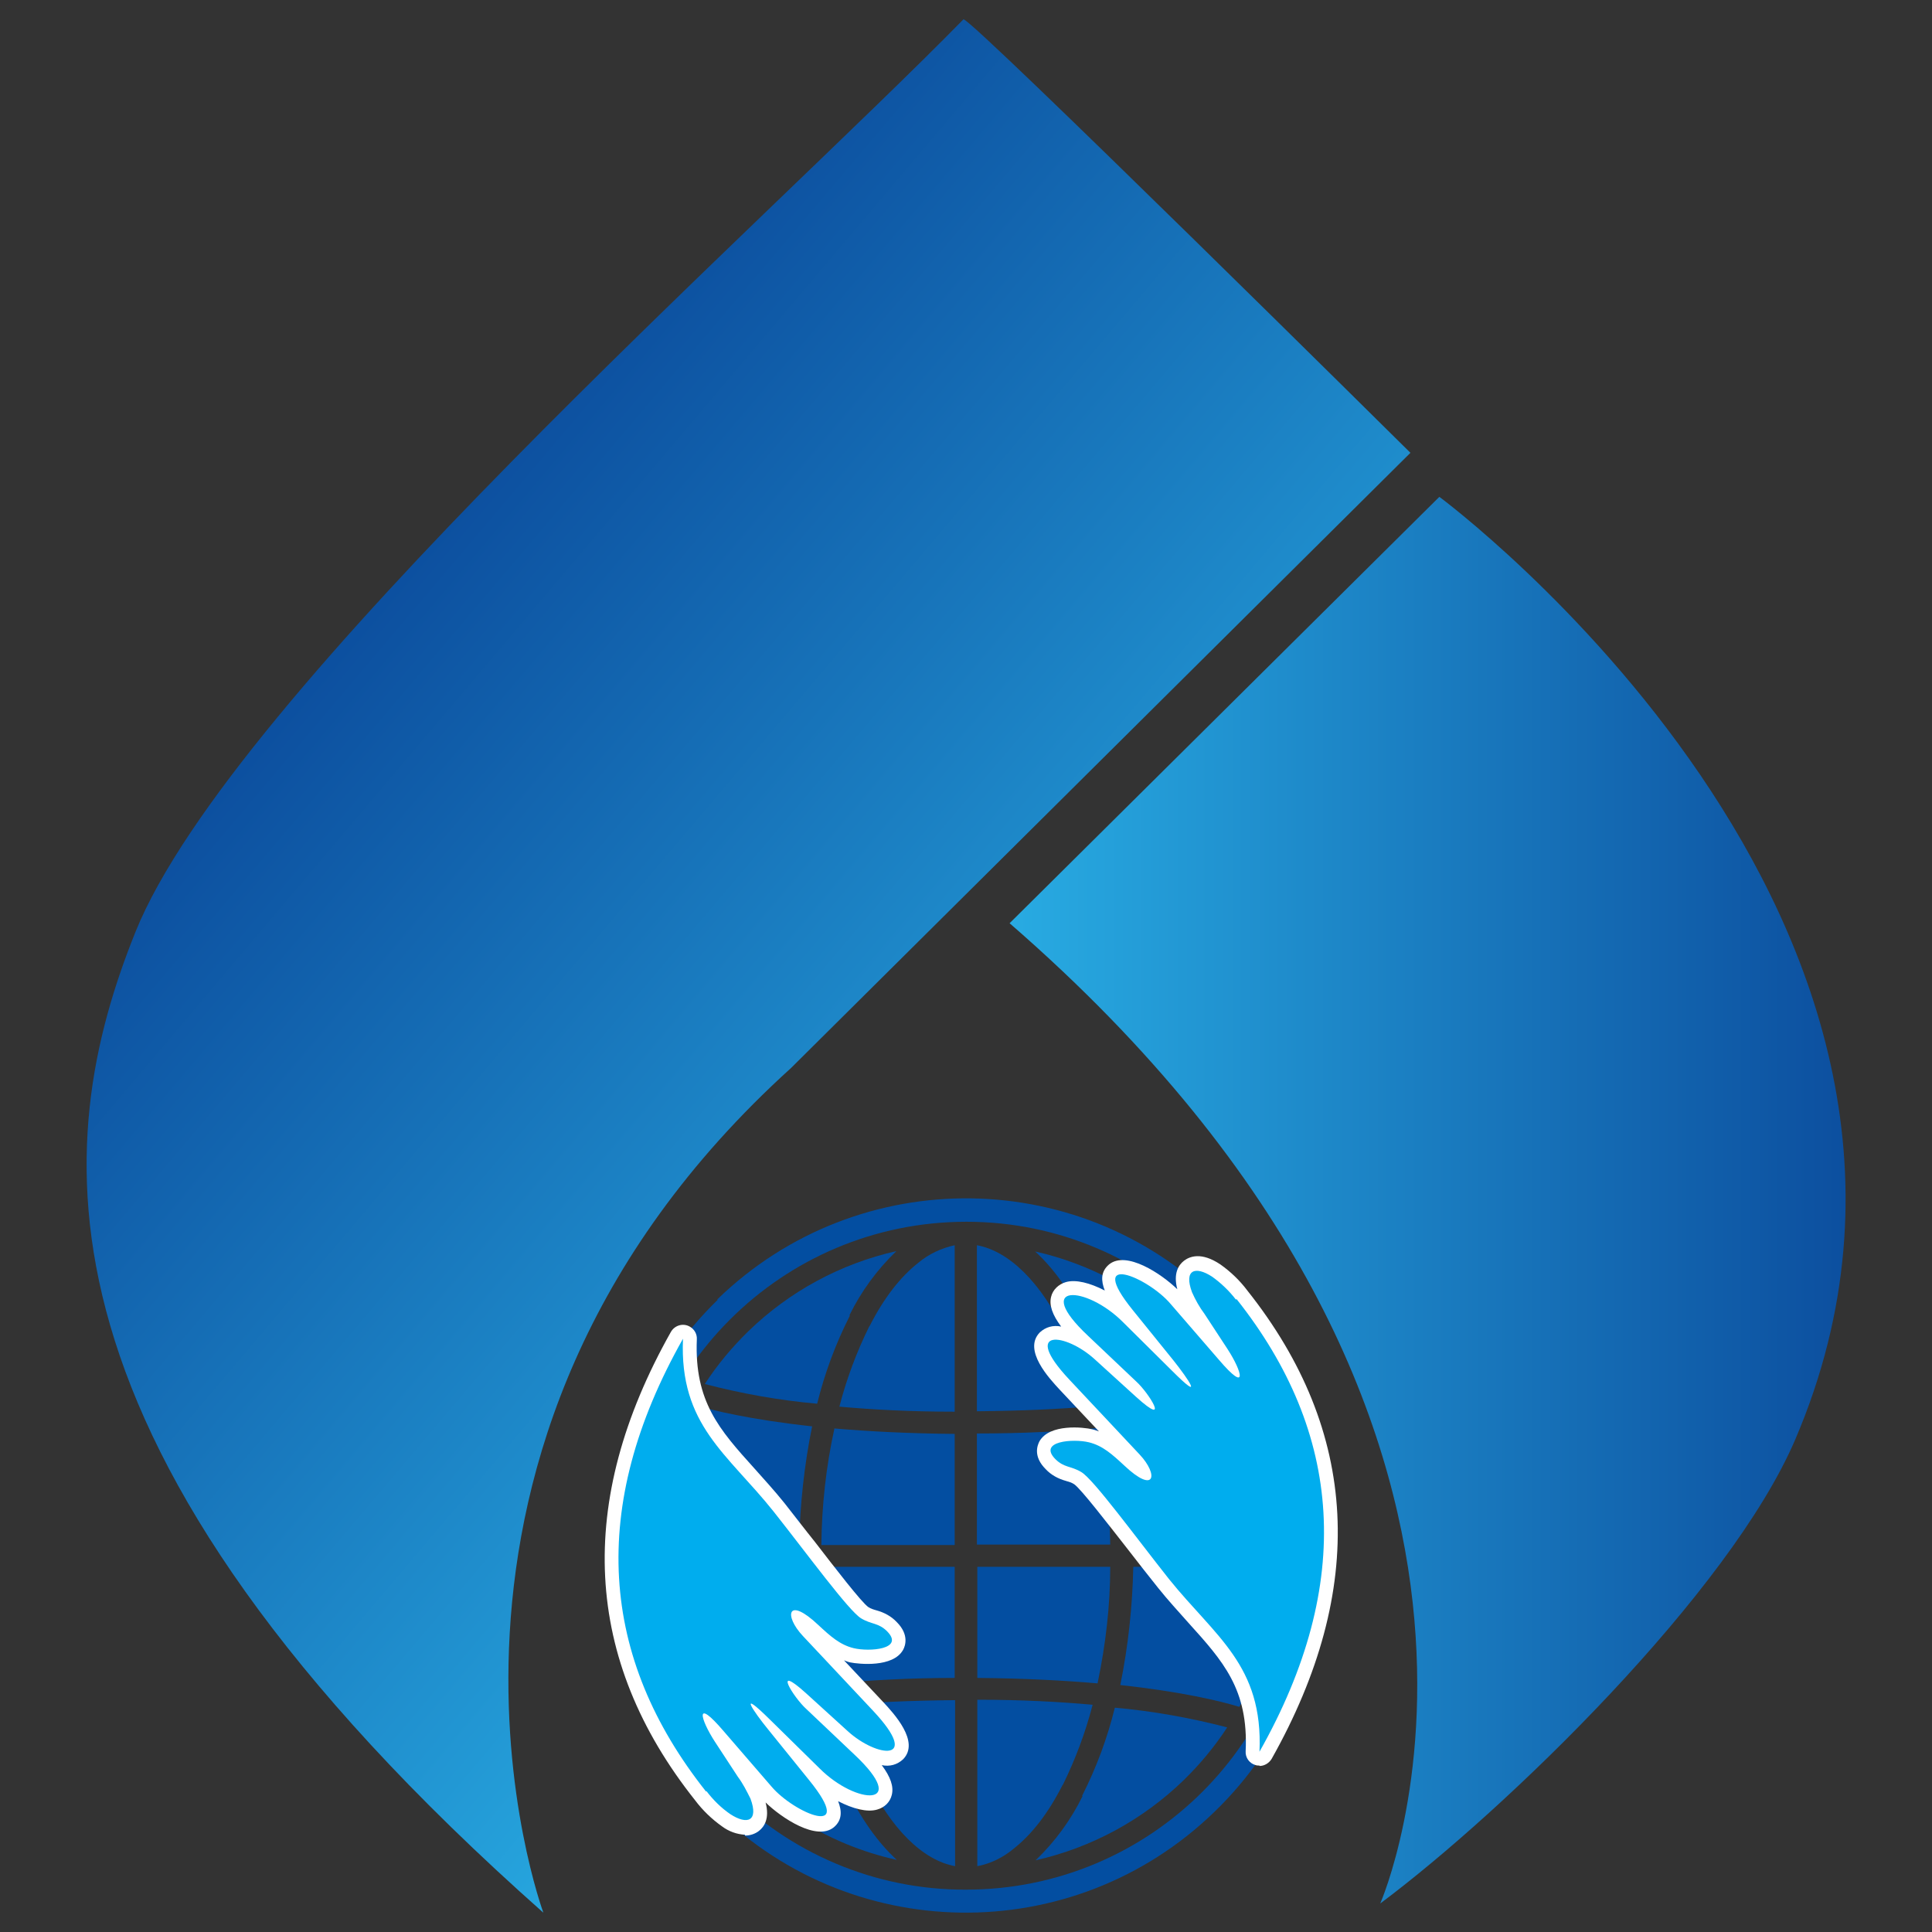
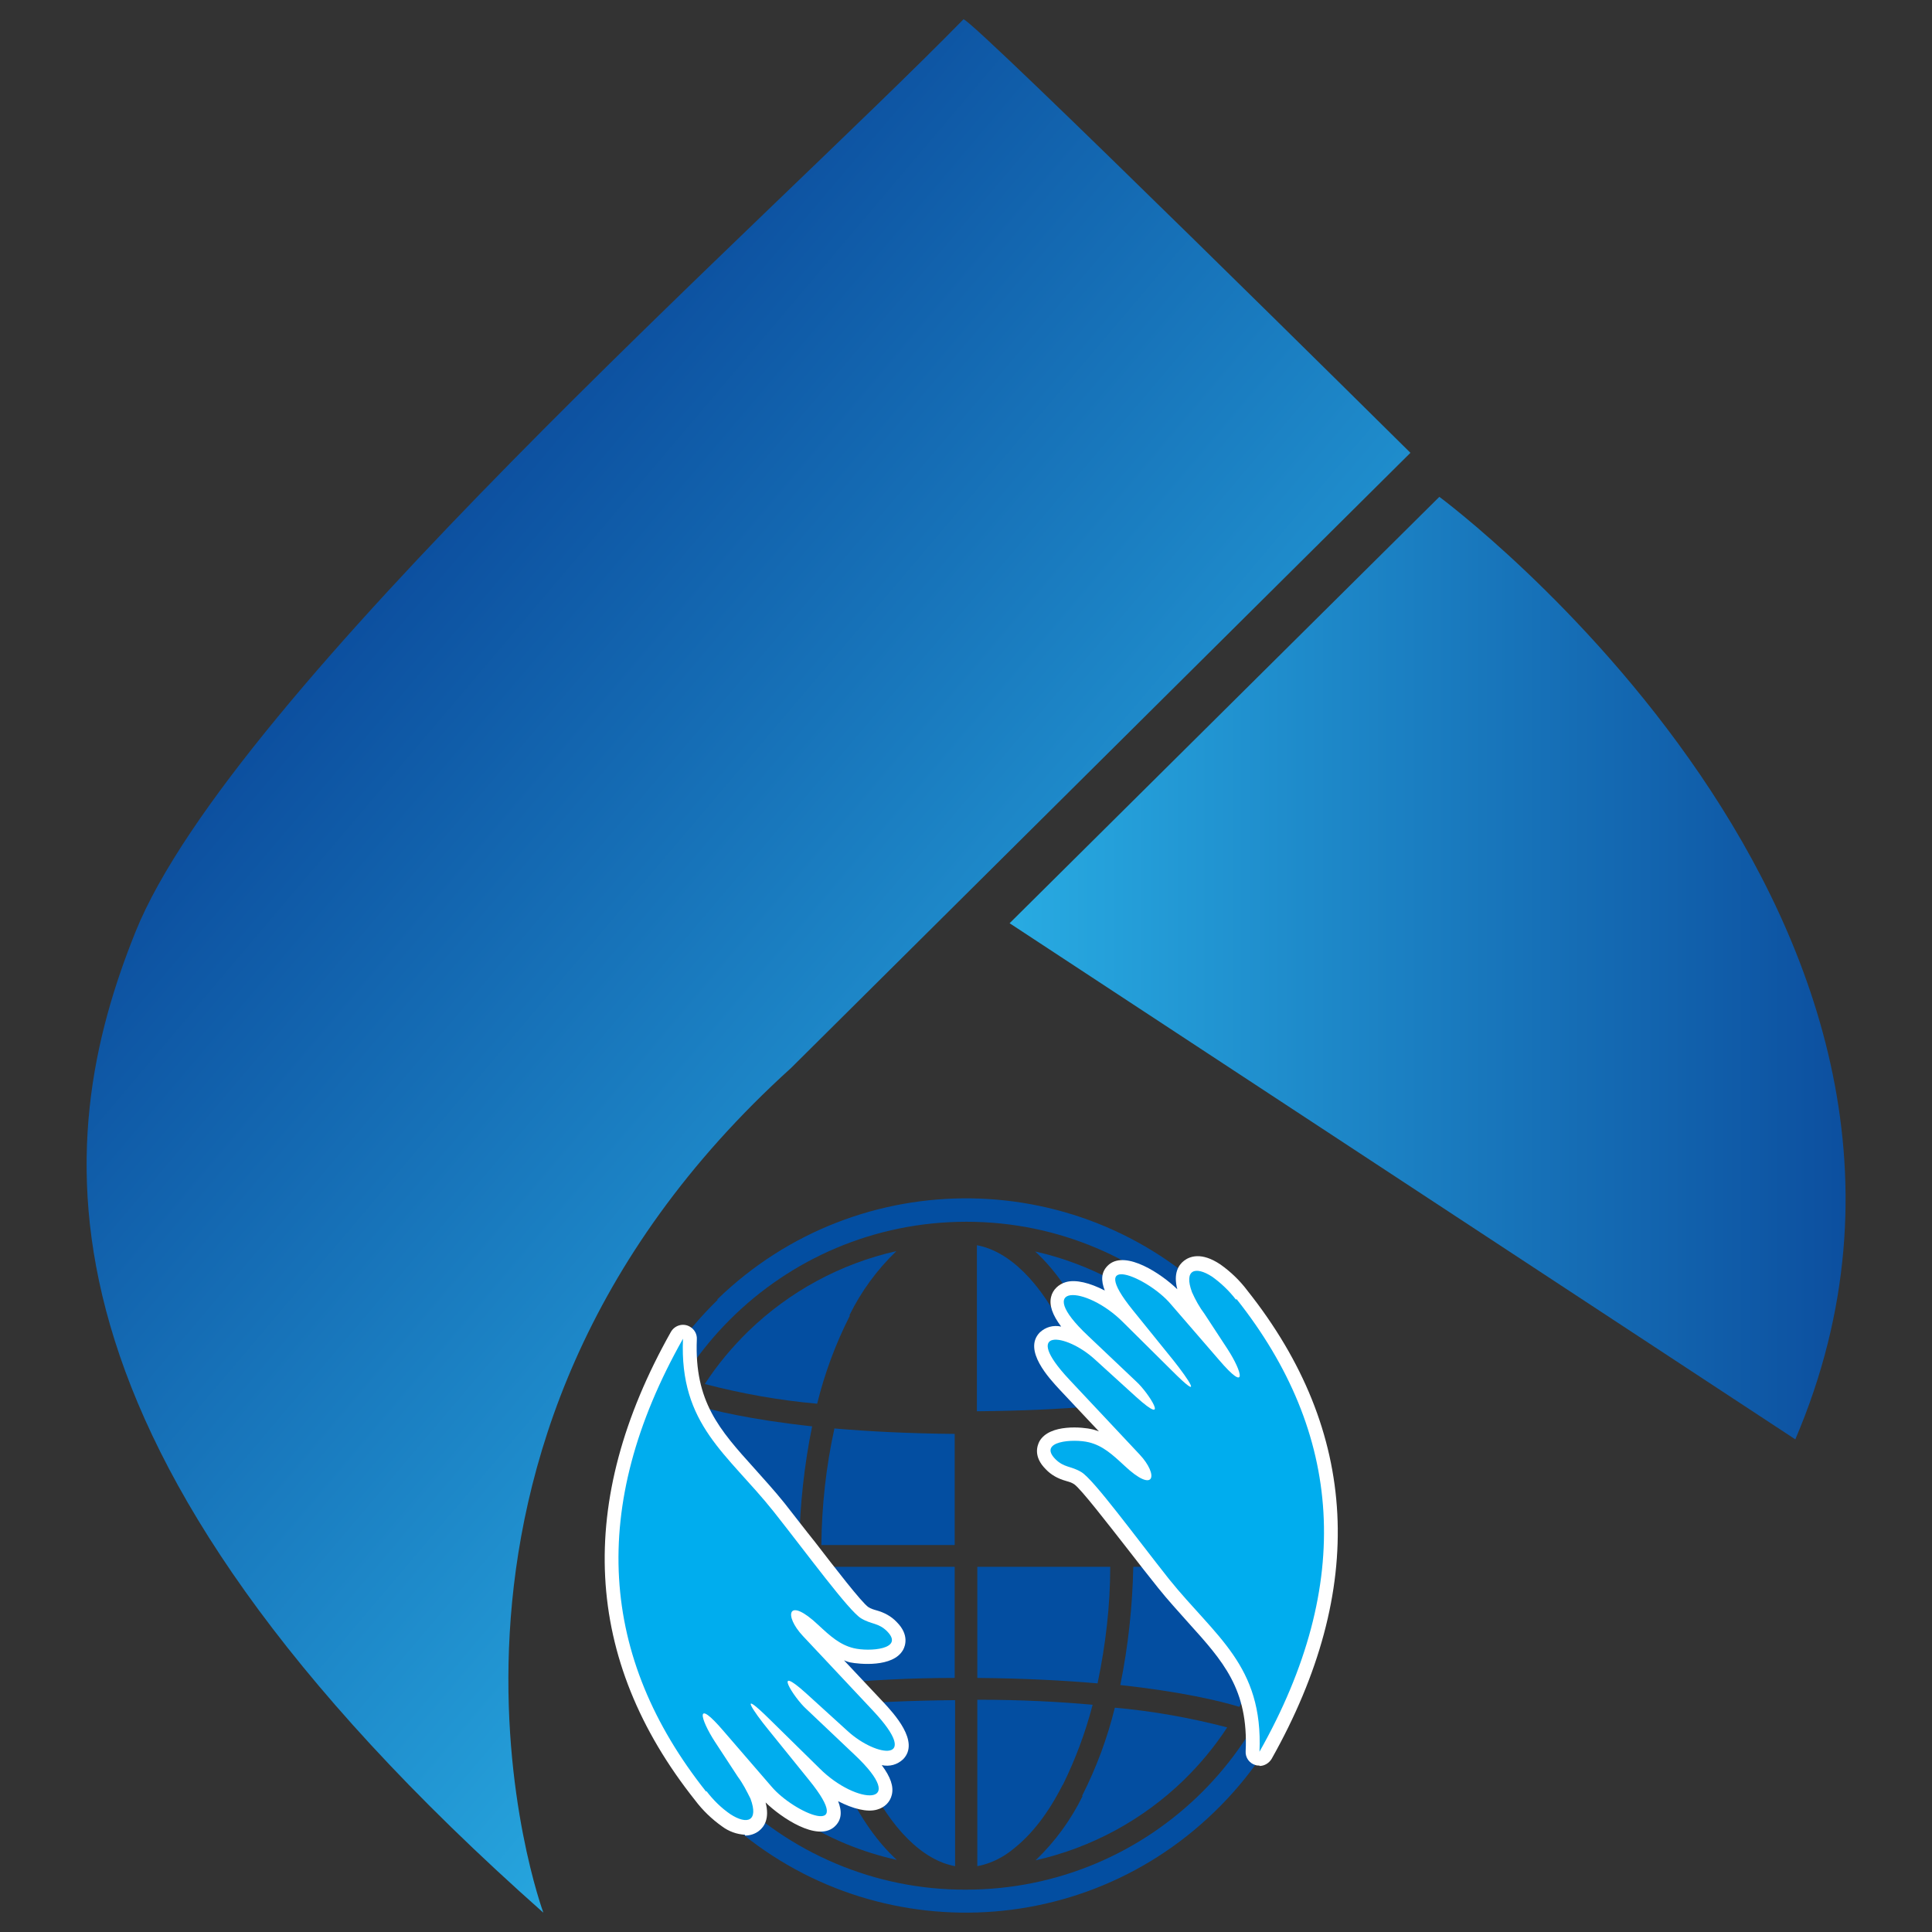
<svg xmlns="http://www.w3.org/2000/svg" id="Layer_1" version="1.1" viewBox="0 0 460.8 460.8">
  <rect x="0" y="0" width="460.8" height="460.8" fill="#333333" stroke="none" />
  <defs>
    <style>
      .st0 {
        fill: #034ea1;
      }

      .st1 {
        fill: #00adee;
      }

      .st1, .st2, .st3 {
        fill-rule: evenodd;
      }

      .st4 {
        fill: #fff;
      }

      .st2 {
        fill: url(#linear-gradient);
      }

      .st3 {
        fill: url(#linear-gradient1);
      }
    </style>
    <linearGradient id="linear-gradient" x1="273.4" y1="2188.1" x2="83.5" y2="2027.2" gradientTransform="translate(0 -1878.4)" gradientUnits="userSpaceOnUse">
      <stop offset="0" stop-color="#28abe2" />
      <stop offset="1" stop-color="#0c4f9f" />
    </linearGradient>
    <linearGradient id="linear-gradient1" x1="240.8" y1="2164.7" x2="440.2" y2="2164.7" gradientTransform="translate(0 -1878.4)" gradientUnits="userSpaceOnUse">
      <stop offset="0" stop-color="#28abe2" />
      <stop offset="1" stop-color="#0c4f9f" />
    </linearGradient>
  </defs>
  <path class="st2" d="M229.8,4.6C182.6,52.8,55.2,165.4,32.3,222.3c-20,49.8-28.5,122.4,97.3,233.9,0,0-41.1-110.8,59.1-201.5l147.7-146.7S232,4.6,229.8,4.6" />
-   <path class="st3" d="M240.8,220.2l102.5-101.7s137.5,101.7,84.9,224.8c-15.6,36.5-69,88.3-99,110.7,0,0,50.1-113.5-88.4-233.8" />
+   <path class="st3" d="M240.8,220.2l102.5-101.7s137.5,101.7,84.9,224.8" />
  <path class="st0" d="M261.8,401.5c-8.1-.7-17.6-1.2-28.7-1.3v-26.5h31.7c0,9.3-1.1,18.6-3,27.7" />
-   <path class="st0" d="M264.8,368.4h-31.8v-26.5c11.1,0,20.6-.5,28.7-1.3,1.9,9.1,3,18.4,3.1,27.7" />
  <path class="st0" d="M254.2,318c2.7,5.6,4.8,11.4,6.3,17.4-7.8.7-16.9,1.1-27.5,1.2v-39.6c7.7,1.4,15.3,8.9,21.1,21" />
  <path class="st0" d="M253.4,425.8c-3.4,6.7-7.3,11.7-11.6,15.1-2.5,2.1-5.5,3.6-8.7,4.2v-39.7c10.6,0,19.7.5,27.5,1.2-1.7,6.6-4.1,13-7.1,19.1" />
  <path class="st0" d="M258.1,428.3c3.4-6.7,6-13.7,7.8-21,9,.8,18,2.4,26.8,4.7-3,4.6-6.5,8.8-10.4,12.6-9.8,9.5-22,16.1-35.3,19.1,4.6-4.4,8.4-9.6,11.2-15.3" />
  <path class="st0" d="M259,315.6c-3.6-7.4-7.7-13.1-12.1-17.1,4.1.9,8.1,2.2,12,3.8,9.4,3.9,17.9,9.7,24.9,17,3.3,3.4,6.2,7,8.8,10.9-8.8,2.3-17.7,3.8-26.8,4.6-1.6-6.6-4-13.1-6.9-19.3" />
  <path class="st0" d="M267.1,340.1c14.7-1.6,23.9-3.8,28.4-5.2,5.7,10.2,8.9,21.7,9.3,33.4h-34.7c-.1-9.5-1.2-19-3.1-28.2" />
  <path class="st0" d="M270.2,373.7h34.7c-.4,11.7-3.6,23.2-9.3,33.4-4.6-1.4-13.7-3.6-28.4-5.2,1.9-9.3,2.9-18.8,3.1-28.2" />
  <path class="st0" d="M190.6,368.4h-34.6c.4-11.7,3.6-23.2,9.3-33.4,4.6,1.4,13.7,3.6,28.4,5.2-1.9,9.3-2.9,18.8-3.1,28.2" />
  <path class="st0" d="M200.3,406.7c7.8-.7,16.9-1.1,27.5-1.2v39.6c-7.7-1.4-15.3-8.9-21.1-21-2.7-5.6-4.8-11.5-6.3-17.5" />
  <path class="st0" d="M201.8,426.5c3.6,7.4,7.7,13.1,12.1,17.1-4.1-.9-8.2-2.2-12.1-3.8-9.4-3.9-17.9-9.7-24.9-17-3.3-3.4-6.2-7-8.8-10.9,8.8-2.3,17.7-3.8,26.8-4.7,1.7,6.7,4,13.1,6.9,19.3" />
  <path class="st0" d="M202.7,313.8c-3.4,6.7-6,13.7-7.8,21-9-.8-18-2.4-26.8-4.7,3-4.6,6.5-8.8,10.4-12.6,9.8-9.5,22-16.1,35.3-19.1-4.6,4.4-8.4,9.6-11.2,15.3" />
  <path class="st0" d="M173.1,426.5h0c15,15.5,35.7,24.3,57.3,24.2h0c44,0,79.7-35.6,79.7-79.6s-35.6-79.7-79.6-79.7h0c-44,0-79.7,35.6-79.7,79.5s8,40.6,22.4,55.5M171.1,309.9c33.8-32.8,87.7-32,120.4,1.8,32.8,33.8,32,87.7-1.8,120.4-33.8,32.8-87.7,32-120.4-1.8h0c-32.6-33.8-31.8-87.6,1.9-120.3h-.1Z" />
  <path class="st0" d="M190.6,373.7c.1,9.5,1.2,19,3.1,28.2-14.7,1.6-23.9,3.8-28.4,5.2-5.7-10.2-8.9-21.7-9.3-33.4h34.6Z" />
-   <path class="st0" d="M207.4,316.3c3.4-6.7,7.3-11.7,11.6-15.1,2.5-2.1,5.5-3.5,8.7-4.2v39.7c-10.6,0-19.7-.5-27.5-1.2,1.7-6.6,4.1-13,7.1-19.1" />
  <path class="st0" d="M195.9,373.7h31.8v26.5c-11.1,0-20.6.6-28.7,1.3-1.9-9.1-3-18.4-3.1-27.7" />
  <path class="st0" d="M199,340.7c8.1.7,17.6,1.2,28.7,1.3v26.5h-31.8c.1-9.3,1.1-18.6,3.1-27.7" />
  <path class="st4" d="M300.4,421.1c-.3,0-.6,0-.9-.1-1.5-.4-2.5-1.8-2.4-3.3.7-14.8-5.4-21.5-13.7-30.7-2.3-2.6-4.8-5.3-7.2-8.3s-4.9-6.2-7.3-9.3c-4.7-6-11.1-14.3-12.7-15.4-.6-.4-1.3-.6-2-.8-1.8-.5-3.5-1.4-4.8-2.8-3-3-2-5.6-1.5-6.6,2.4-4.3,10.6-3.4,12.6-2.9.5.1,1,.3,1.6.5l-9.4-10c-2.4-2.6-8.8-9.4-4.7-13.6,1.4-1.3,3.2-1.8,5.1-1.4-2.1-2.8-2.9-5.1-2.4-7.1.4-1.7,1.8-3,3.5-3.5,2.4-.7,5.8.2,9.3,2-.9-2.3-1-4.5,1-6.2,4.1-3.4,12.5,2.2,16.3,5.9-1-3.8.3-5.8,1.6-6.8s4.1-2.2,8.7.9c2.4,1.7,4.6,3.8,6.4,6.2h0c26.7,33.6,28.6,71.2,5.8,111.7-.6,1-1.7,1.7-2.9,1.7h0ZM256.7,346.9c1,.3,2,.8,3,1.3,2.3,1.4,6.2,6.3,14.5,17,2.4,3.1,4.9,6.4,7.2,9.3s4.7,5.5,6.9,8c6.2,6.8,12.1,13.4,14.4,23.5,16-34.4,12.5-65.3-10.4-94.2h0c-1.3-1.7-2.9-3.3-4.6-4.6.7,1.4,1.5,2.8,2.4,4.1.9,1.4,1.8,2.8,2.8,4.2s1.8,2.8,2.7,4.2c3.9,6,4.5,9.3,2,11.2-3.2,2.4-6.6-1.5-9.3-4.7l-11.4-13.2c-1.5-1.6-3.1-3-5-4.1l1.1,1.3,9.7,12c4,5,6.6,8.2,3.8,10.8s-5.2-.1-9.1-4l-11.7-11.6c-2-2-4.3-3.6-6.8-4.7,1,1.1,2,2.2,3.1,3.2l11.5,10.9c.3.3,8,7.6,4.5,11.3-2.7,3-6.2-.2-9-2.8l-9.9-9c-1.2-1.1-2.5-2-3.9-2.7.6.8,1.4,1.7,2.4,2.8l16.8,17.9c3.8,4.1,4.8,8.2,2.4,10.5s-6.1,1.3-10.9-3.2c-2.7-2.5-4.5-4.1-6.8-4.6-.8-.2-1.5-.2-2.3-.2h-.1Z" />
  <path class="st1" d="M294.9,309.8c25.3,31.9,28.2,67.8,5.5,108,.9-20.6-10.5-27.4-21.6-41.2-8-10.1-18-23.8-20.9-25.5-2.5-1.5-4.1-1-6.2-3.1-4.2-4.3,4.3-4.9,8-4,3.3.8,5.6,2.9,8.4,5.5,7.4,7,8.3,2.3,3.7-2.6l-16.8-17.9c-11.6-12.4-.8-11.1,6.1-4.8l9.9,9c8.3,7.5,3-1,0-3.7l-11.5-10.9c-13.4-12.6-.5-12.1,8.3-3.3l11.7,11.6c7.9,7.9,3.9,2,.4-2.4l-9.7-12c-11.5-14.2,3.6-7.9,9-1.5l11.5,13.3c7,8.2,5.6,2.9,2.1-2.5-1.8-2.8-3.7-5.6-5.5-8.4-1.2-1.6-2.2-3.4-3-5.2-2-5.4.8-6.3,4.8-3.7,2.1,1.5,4.1,3.4,5.7,5.5" />
  <path class="st4" d="M177.7,437.6c-2-.1-3.9-.8-5.5-2-2.4-1.7-4.6-3.8-6.4-6.2h0c-26.7-33.6-28.6-71.2-5.8-111.7.9-1.6,2.9-2.2,4.5-1.3,1.1.6,1.8,1.8,1.7,3.1-.6,14.8,5.4,21.5,13.7,30.7,2.3,2.6,4.8,5.3,7.2,8.3,2.3,2.9,4.8,6.2,7.3,9.3,4.7,6.1,11.1,14.4,12.7,15.5.6.4,1.3.6,2,.8,1.8.5,3.5,1.4,4.8,2.8,3,3,2,5.7,1.5,6.6-2.4,4.3-10.6,3.4-12.6,3-.5-.1-1-.3-1.5-.5l9.4,10c2.4,2.6,8.8,9.4,4.7,13.6-1.4,1.3-3.2,1.8-5.1,1.4,2.1,2.8,2.9,5.1,2.4,7.1-.4,1.7-1.7,3-3.5,3.5-2.4.7-5.8-.2-9.3-2,.9,2.3,1,4.5-1,6.2-4.1,3.4-12.5-2.2-16.3-5.9,1,3.8-.3,5.8-1.6,6.8-.9.7-2.1,1.1-3.3,1.1v-.2ZM171,425.3c1.3,1.7,2.9,3.3,4.6,4.6-.7-1.4-1.5-2.8-2.4-4.1-.9-1.4-1.9-2.8-2.8-4.2s-1.9-2.8-2.7-4.2c-3.9-6-4.5-9.3-2-11.2,3.2-2.4,6.6,1.5,9.3,4.7l11.4,13.2c1.5,1.6,3.1,3,5,4.1-.3-.4-.7-.9-1-1.4l-9.7-12c-4-5-6.6-8.2-3.8-10.8s5.2.1,9.1,3.9l11.7,11.6c2,2,4.3,3.6,6.8,4.7-1-1.1-2-2.2-3.1-3.2l-11.6-10.9c-.3-.3-8-7.6-4.5-11.3,2.7-2.9,6.2.2,9,2.8l9.9,9c1.2,1.1,2.5,2,3.9,2.7-.6-.8-1.4-1.7-2.4-2.8l-16.8-17.9c-3.8-4.1-4.8-8.2-2.4-10.5s6.1-1.3,10.9,3.2c2.6,2.5,4.4,4.1,6.8,4.6.8.2,1.6.2,2.4.2-1-.3-2-.8-3-1.3-2.3-1.4-6.2-6.3-14.5-17-2.4-3.1-4.9-6.3-7.2-9.2s-4.7-5.5-6.9-8c-6.2-6.8-12.1-13.4-14.4-23.5-16,34.4-12.5,65.3,10.4,94.2h0Z" />
  <path class="st1" d="M168.4,427.3c-25.3-31.9-28.2-67.8-5.5-108-.9,20.6,10.6,27.4,21.6,41.2,8,10.1,18,23.8,20.9,25.5,2.5,1.5,4.1,1,6.2,3.1,4.2,4.3-4.3,4.9-8,4-3.3-.8-5.6-2.9-8.4-5.5-7.4-7-8.3-2.3-3.7,2.6l16.8,17.9c11.6,12.4.8,11.1-6.1,4.8l-9.9-9c-8.3-7.5-3,1,0,3.7l11.5,10.9c13.4,12.6.5,12.1-8.3,3.3l-11.8-11.6c-8-7.9-4-2-.4,2.4l9.7,12c11.5,14.2-3.6,7.9-9,1.5l-11.4-13.2c-7-8.2-5.6-2.9-2.1,2.5,1.8,2.8,3.7,5.6,5.5,8.4,1.2,1.6,2.1,3.4,3,5.2,2,5.4-.8,6.3-4.8,3.7-2.2-1.5-4.1-3.4-5.7-5.5" />
</svg>